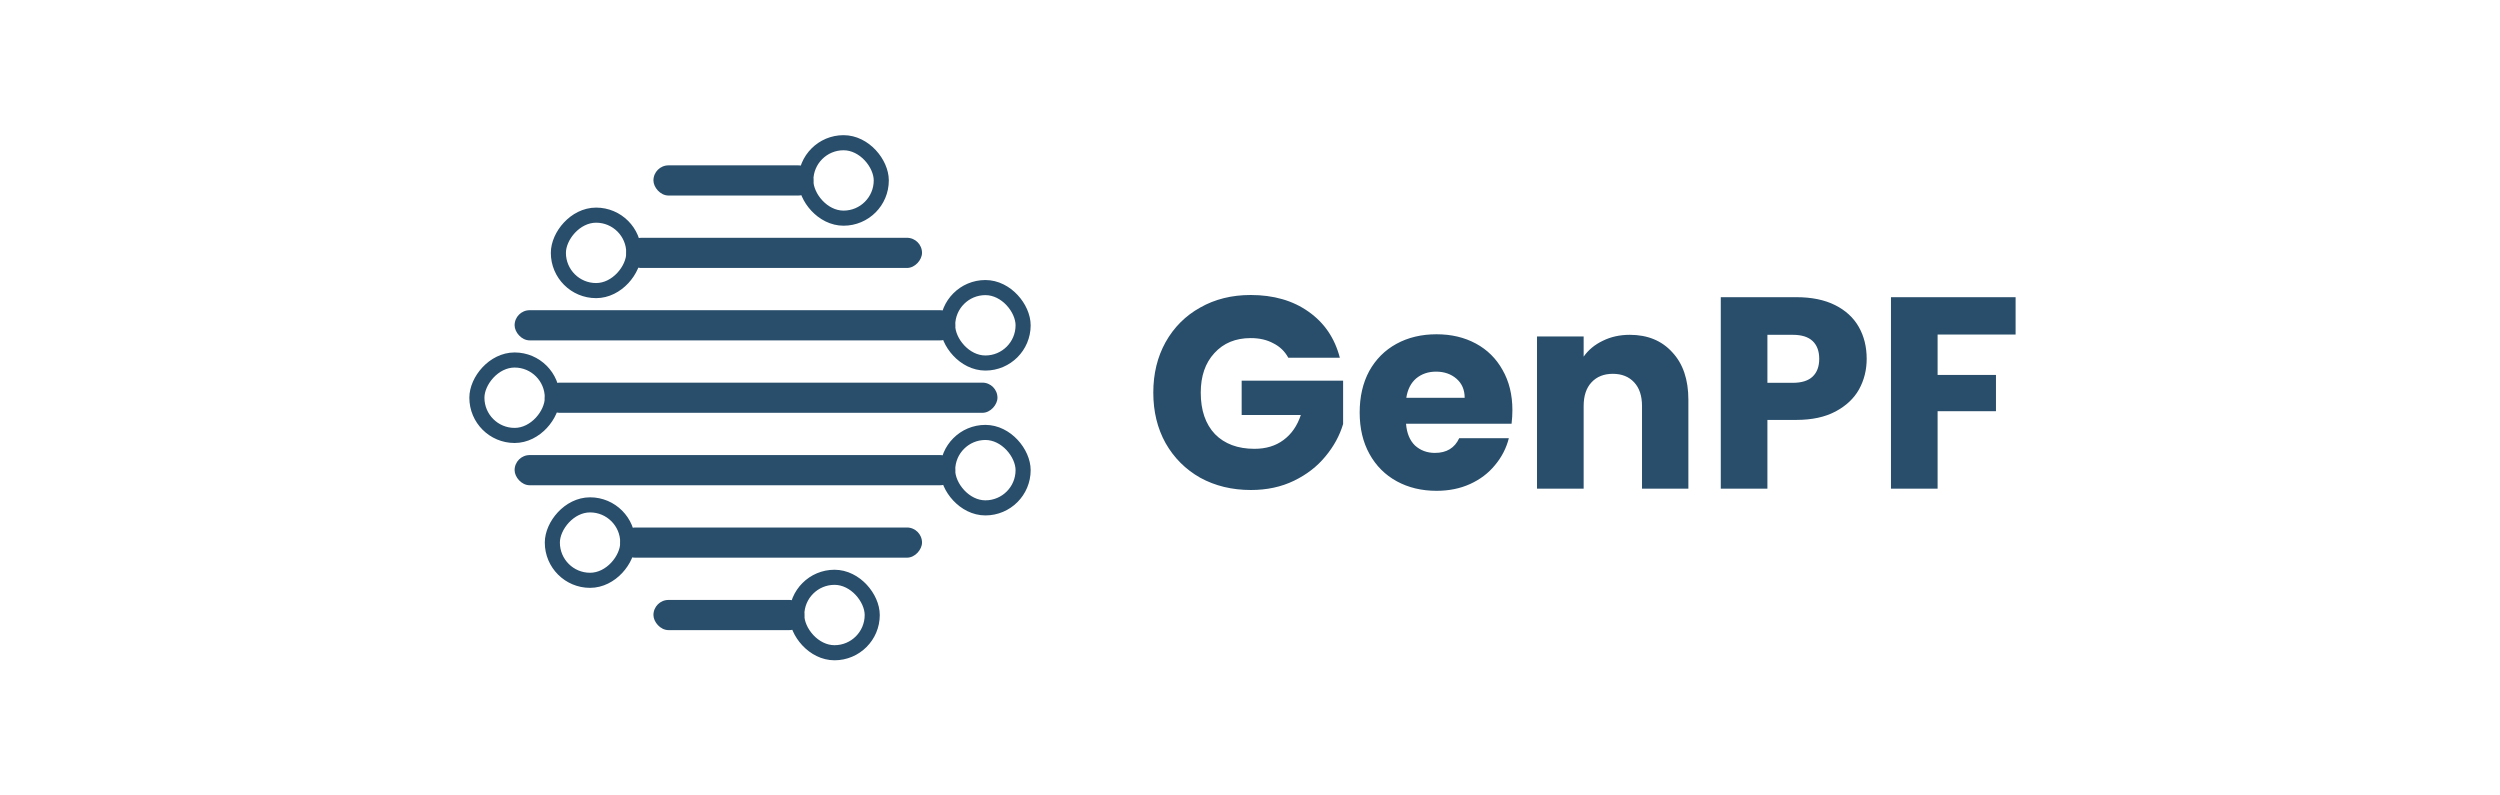
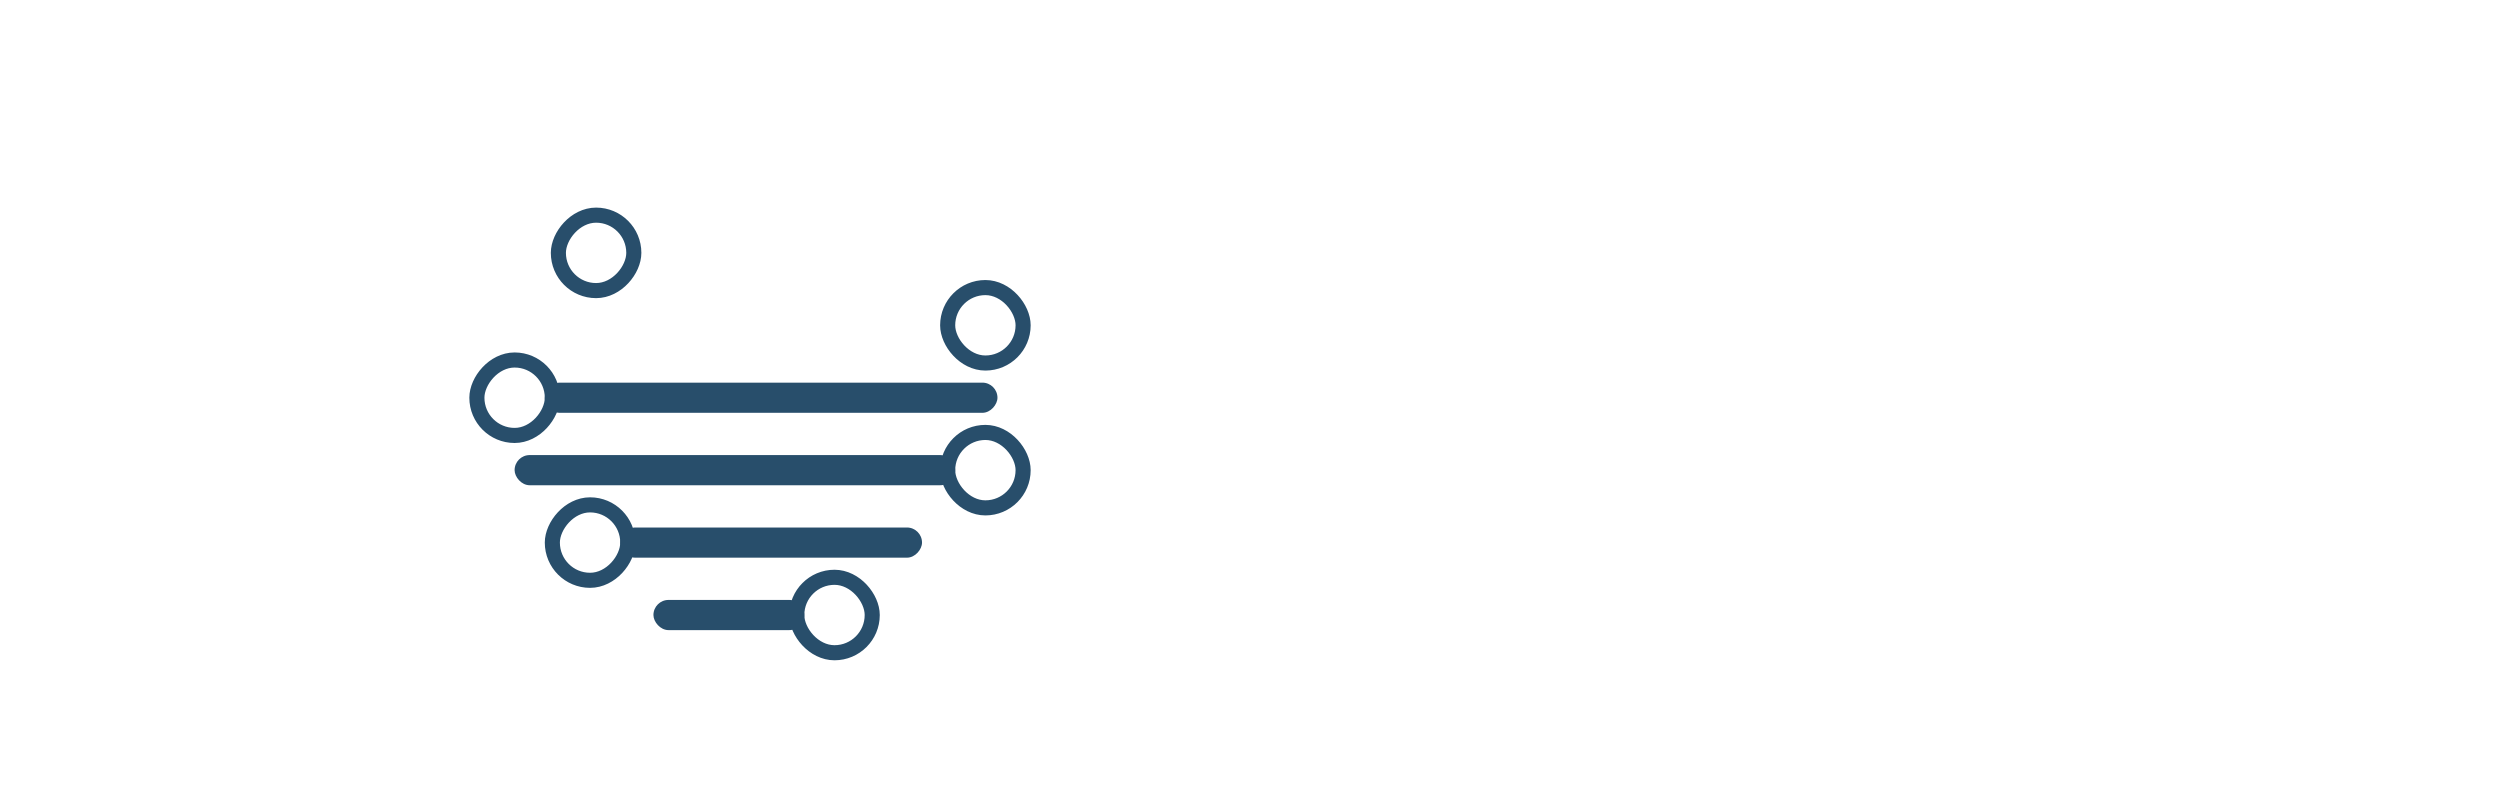
<svg xmlns="http://www.w3.org/2000/svg" width="220" height="70" viewBox="0 0 220 70" fill="none">
  <g clip-path="url(#clip0_871_26382)">
-     <rect x="57.502" y="14.551" width="14.075" height="2.656" rx="1.328" fill="#284E6B" />
-     <rect x="70.913" y="12.559" width="6.639" height="6.639" rx="3.32" stroke="#284E6B" stroke-width="1.328" />
-     <rect width="26.026" height="2.656" rx="1.328" transform="matrix(-1 0 0 1 81.138 20.925)" fill="#284E6B" />
    <rect x="-0.664" y="0.664" width="6.639" height="6.639" rx="3.32" transform="matrix(-1 0 0 1 55.112 18.269)" stroke="#284E6B" stroke-width="1.328" />
    <rect width="26.557" height="2.656" rx="1.328" transform="matrix(-1 0 0 1 81.138 46.42)" fill="#284E6B" />
    <rect x="-0.664" y="0.664" width="6.639" height="6.639" rx="3.32" transform="matrix(-1 0 0 1 54.581 43.764)" stroke="#284E6B" stroke-width="1.328" />
    <rect width="39.836" height="2.656" rx="1.328" transform="matrix(-1 0 0 1 87.777 33.672)" fill="#284E6B" />
    <rect x="-0.664" y="0.664" width="6.639" height="6.639" rx="3.32" transform="matrix(-1 0 0 1 47.941 31.016)" stroke="#284E6B" stroke-width="1.328" />
    <rect x="57.502" y="52.794" width="13.279" height="2.656" rx="1.328" fill="#284E6B" />
    <rect x="70.117" y="50.802" width="6.639" height="6.639" rx="3.32" stroke="#284E6B" stroke-width="1.328" />
-     <rect x="45.285" y="27.298" width="38.774" height="2.656" rx="1.328" fill="#284E6B" />
    <rect x="83.395" y="25.307" width="6.639" height="6.639" rx="3.32" stroke="#284E6B" stroke-width="1.328" />
    <rect x="45.285" y="40.046" width="38.774" height="2.656" rx="1.328" fill="#284E6B" />
    <rect x="83.395" y="38.054" width="6.639" height="6.639" rx="3.32" stroke="#284E6B" stroke-width="1.328" />
  </g>
-   <path d="M113.37 31.48C113.066 30.92 112.626 30.496 112.05 30.208C111.49 29.904 110.826 29.752 110.058 29.752C108.73 29.752 107.666 30.192 106.866 31.072C106.066 31.936 105.666 33.096 105.666 34.552C105.666 36.104 106.082 37.32 106.914 38.2C107.762 39.064 108.922 39.496 110.394 39.496C111.402 39.496 112.25 39.24 112.938 38.728C113.642 38.216 114.154 37.48 114.474 36.52H109.266V33.496H118.194V37.312C117.89 38.336 117.37 39.288 116.634 40.168C115.914 41.048 114.994 41.76 113.874 42.304C112.754 42.848 111.49 43.12 110.082 43.12C108.418 43.12 106.93 42.76 105.618 42.04C104.322 41.304 103.306 40.288 102.57 38.992C101.85 37.696 101.49 36.216 101.49 34.552C101.49 32.888 101.85 31.408 102.57 30.112C103.306 28.8 104.322 27.784 105.618 27.064C106.914 26.328 108.394 25.96 110.058 25.96C112.074 25.96 113.77 26.448 115.146 27.424C116.538 28.4 117.458 29.752 117.906 31.48H113.37ZM133.091 36.088C133.091 36.472 133.067 36.872 133.019 37.288H123.731C123.795 38.12 124.059 38.76 124.523 39.208C125.003 39.64 125.587 39.856 126.275 39.856C127.299 39.856 128.011 39.424 128.411 38.56H132.779C132.555 39.44 132.147 40.232 131.555 40.936C130.979 41.64 130.251 42.192 129.371 42.592C128.491 42.992 127.507 43.192 126.419 43.192C125.107 43.192 123.939 42.912 122.915 42.352C121.891 41.792 121.091 40.992 120.515 39.952C119.939 38.912 119.651 37.696 119.651 36.304C119.651 34.912 119.931 33.696 120.491 32.656C121.067 31.616 121.867 30.816 122.891 30.256C123.915 29.696 125.091 29.416 126.419 29.416C127.715 29.416 128.867 29.688 129.875 30.232C130.883 30.776 131.667 31.552 132.227 32.56C132.803 33.568 133.091 34.744 133.091 36.088ZM128.891 35.008C128.891 34.304 128.651 33.744 128.171 33.328C127.691 32.912 127.091 32.704 126.371 32.704C125.683 32.704 125.099 32.904 124.619 33.304C124.155 33.704 123.867 34.272 123.755 35.008H128.891ZM143.417 29.464C144.985 29.464 146.233 29.976 147.161 31C148.105 32.008 148.577 33.4 148.577 35.176V43H144.497V35.728C144.497 34.832 144.265 34.136 143.801 33.64C143.337 33.144 142.713 32.896 141.929 32.896C141.145 32.896 140.521 33.144 140.057 33.64C139.593 34.136 139.361 34.832 139.361 35.728V43H135.257V29.608H139.361V31.384C139.777 30.792 140.337 30.328 141.041 29.992C141.745 29.64 142.537 29.464 143.417 29.464ZM164.268 31.576C164.268 32.552 164.044 33.448 163.596 34.264C163.148 35.064 162.46 35.712 161.532 36.208C160.604 36.704 159.452 36.952 158.076 36.952H155.532V43H151.428V26.152H158.076C159.42 26.152 160.556 26.384 161.484 26.848C162.412 27.312 163.108 27.952 163.572 28.768C164.036 29.584 164.268 30.52 164.268 31.576ZM157.764 33.688C158.548 33.688 159.132 33.504 159.516 33.136C159.9 32.768 160.092 32.248 160.092 31.576C160.092 30.904 159.9 30.384 159.516 30.016C159.132 29.648 158.548 29.464 157.764 29.464H155.532V33.688H157.764ZM177.373 26.152V29.44H170.509V32.992H175.645V36.184H170.509V43H166.405V26.152H177.373Z" fill="#284E6B" />
  <defs>
    <clipPath id="clip0_871_26382">
      <rect width="49.397" height="46.21" fill="white" transform="translate(41.302 11.895)" />
    </clipPath>
  </defs>
</svg>